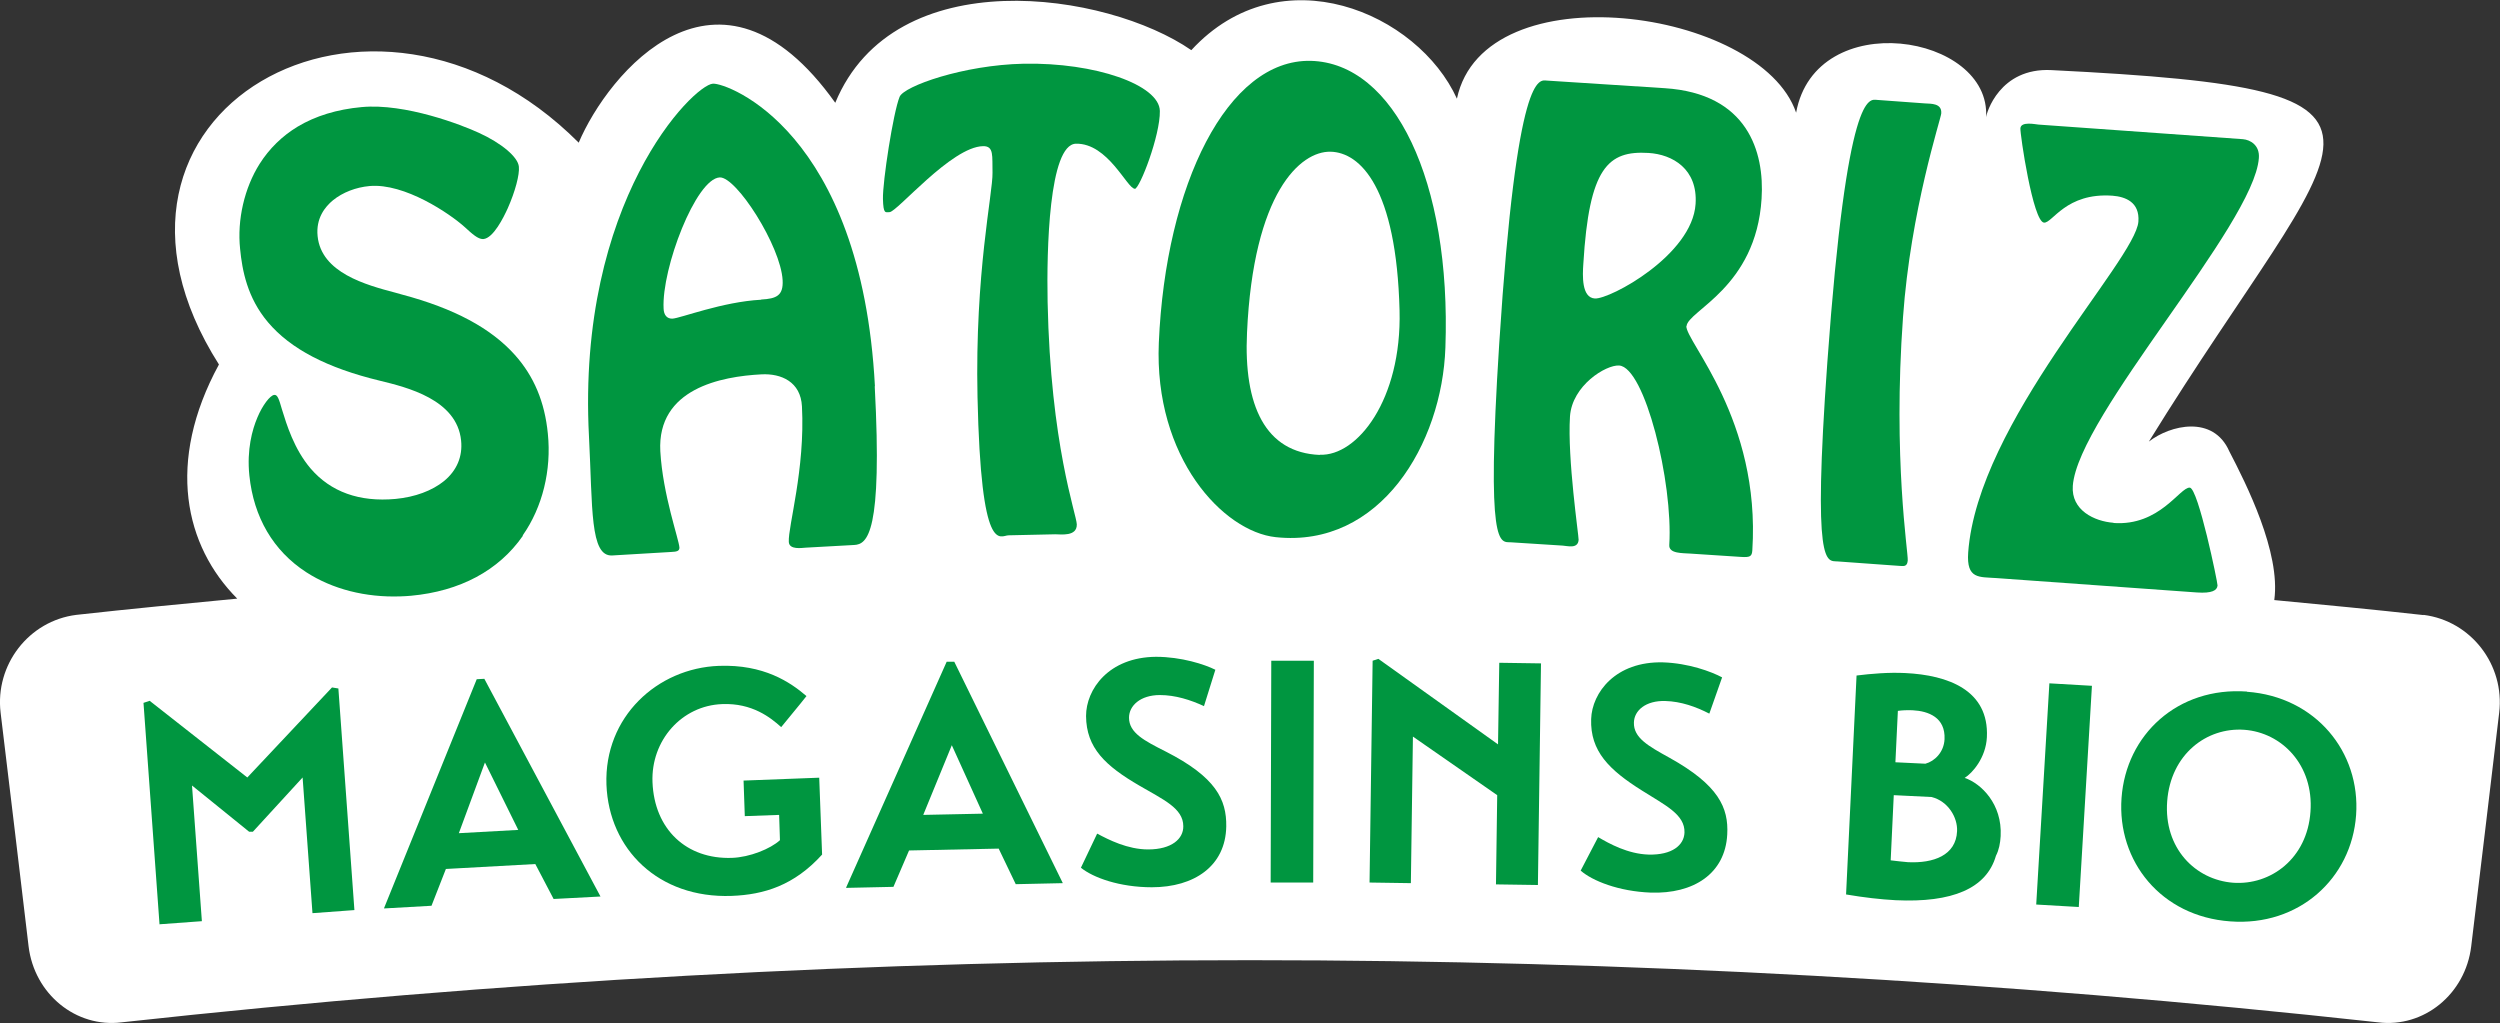
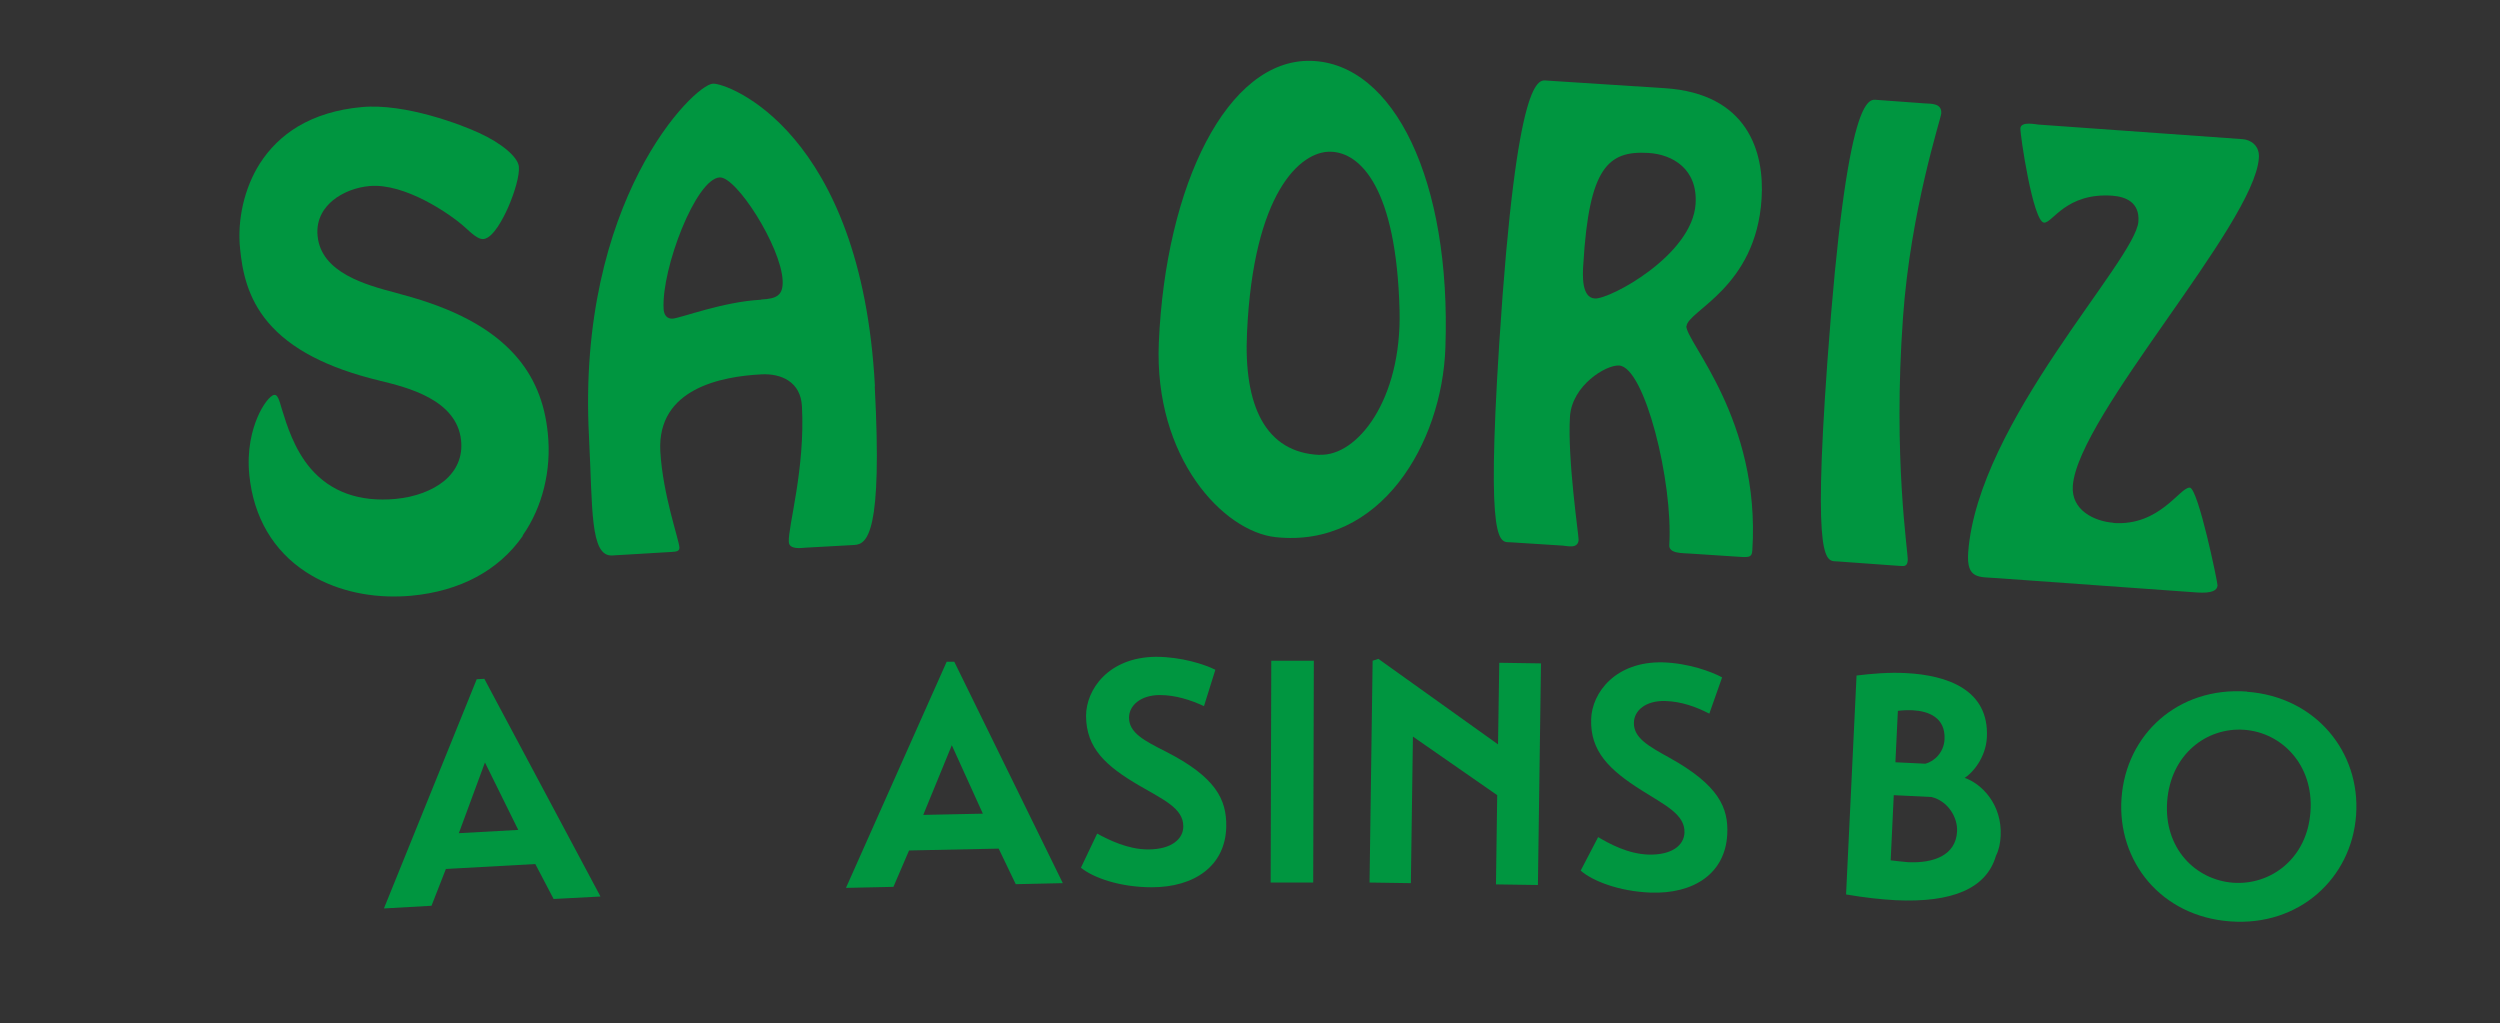
<svg xmlns="http://www.w3.org/2000/svg" id="LOGOS" viewBox="0 0 121.61 49.77">
  <rect x="0" y="0" width="121.61" height="49.77" fill="#333333" stroke="none" />
  <defs>
    <style>
      .cls-1 {
        fill: #fff;
      }

      .cls-2 {
        fill: #009640;
      }
    </style>
  </defs>
-   <path class="cls-1" d="M117.89,29.92c-2.42-.27-4.84-.5-7.26-.73.32-2.32-1.37-5.66-2.19-7.24-.78-1.77-2.87-1.28-3.91-.47,9.51-15.41,14.71-17.1-4.74-18.07-2.53-.13-3.17,2.11-3.18,2.3.26-4.06-8.29-5.43-9.24-.23-1.73-5.07-15.17-6.94-16.5-.68-1.89-4.17-8.57-7.08-12.92-2.36-4.11-2.84-14.44-4.39-17.32,2.56-5.7-8-11.06-1.41-12.48,1.94C18.07-3.16,2.87,5.48,10.65,17.73c-2.59,4.76-1.66,8.83.89,11.39-2.61.25-5.22.5-7.83.79-2.31.29-3.96,2.43-3.68,4.76.55,4.54.82,6.82,1.36,11.36.28,2.33,2.31,3.98,4.53,3.7,36.78-4.03,72.98-4.03,109.76,0,2.22.28,4.25-1.37,4.53-3.7.55-4.54.82-6.82,1.36-11.36.28-2.33-1.37-4.47-3.68-4.76Z" />
  <g>
    <path class="cls-2" d="M25.43,26.07c-1.17,1.68-3.05,2.69-5.44,2.91-.17.01-.34.03-.51.03-1.7.06-3.31-.35-4.59-1.18-1.6-1.04-2.55-2.67-2.76-4.7-.13-1.26.14-2.23.39-2.82.25-.6.62-1.08.82-1.1.16-.02.23.2.38.72.22.71.58,1.91,1.39,2.86.98,1.14,2.37,1.64,4.13,1.48.95-.09,1.78-.4,2.36-.87.62-.51.91-1.19.83-1.97-.2-2-2.64-2.59-3.95-2.91-2.57-.62-4.35-1.55-5.44-2.84-1.01-1.19-1.26-2.53-1.36-3.57-.15-1.42.21-2.97.95-4.14.47-.74,1.09-1.35,1.85-1.81.87-.52,1.91-.84,3.11-.95,2.13-.2,4.9.88,5.7,1.25,1.1.5,1.91,1.18,1.95,1.65.04.38-.18,1.21-.54,2.02-.2.44-.7,1.46-1.19,1.5,0,0-.01,0-.02,0-.24,0-.51-.24-.88-.58-.73-.66-2.93-2.15-4.63-2-.67.06-1.31.31-1.78.69-.39.32-.84.88-.75,1.75.18,1.78,2.35,2.37,3.79,2.75.11.03.22.06.32.09,2.52.67,4.32,1.63,5.49,2.94.92,1.03,1.45,2.28,1.6,3.83.18,1.77-.26,3.57-1.22,4.94" />
-     <path class="cls-2" d="M55.2,9.18c-.37,0-1.3-2.22-2.86-2.19-1.32.03-1.43,5.2-1.38,7.69.14,6.96,1.41,10.34,1.42,10.83.01.6-.77.48-1.05.48l-2.27.05c-.41,0-1.34,1.11-1.51-6.74-.13-6.04.75-9.9.73-10.9-.02-.81.08-1.3-.46-1.29-1.54.03-4.18,3.2-4.55,3.21-.2,0-.3.11-.32-.64-.02-.84.5-4.21.81-4.97.21-.52,3.11-1.55,6.03-1.61,3.49-.07,6.61,1.03,6.63,2.3.02,1.19-.98,3.78-1.22,3.79" />
    <path class="cls-2" d="M92.8,27.26c-.02.27-.15.29-.35.27l-.43-.03-2.63-.19c-.54-.04-1.23.43-.5-9.7.96-13.34,2.05-12.77,2.42-12.75l2.33.17c.28.02.83-.02.79.49-.02.27-1.49,4.7-1.86,9.91-.5,6.91.26,11.45.23,11.83" />
    <path class="cls-2" d="M102.81,25.44c2.25.16,3.23-1.75,3.71-1.72.41.03,1.36,4.63,1.35,4.76-.02.24-.27.39-1,.34l-9.76-.7c-.84-.06-1.46.06-1.37-1.24.46-6.35,8.14-14.21,8.28-16.1.07-.95-.63-1.21-1.26-1.26-2.27-.16-2.92,1.34-3.33,1.31-.54-.04-1.17-4.32-1.15-4.59.03-.35.73-.19.88-.18l9.94.71c.37.03.83.3.78.92-.23,3.24-8.8,12.53-9.05,15.94-.09,1.19,1.05,1.73,1.98,1.8" />
    <path class="cls-2" d="M70.31,16.91c.29-8.12-2.5-13.85-6.55-13.95-4.05-.09-7.06,6.02-7.39,13.71-.24,5.59,3.13,9.19,5.69,9.46,5.08.54,8.09-4.54,8.25-9.22M64.2,22.13c-2.65-.11-3.71-2.4-3.54-5.95.31-6.82,2.6-8.83,4.06-8.8,1.45.03,3.21,1.75,3.36,7.73.11,4.34-2.06,7.09-3.88,7.01" />
    <path class="cls-2" d="M42.56,18.79c-.66-12.42-7.18-14.76-7.88-14.72-.94.05-6.63,5.7-6.03,17.16.18,3.48.04,5.85,1.13,5.79l2.87-.17c.28-.01.4-.05.4-.21-.02-.4-.81-2.57-.93-4.69-.16-3.05,2.97-3.64,4.92-3.74.96-.05,1.91.36,1.97,1.56.16,3.05-.68,5.84-.64,6.59.02.4.64.29.83.28l2.35-.13c.64-.03,1.38-.57,1-7.72M37.02,14.58c-1.88.1-3.92.9-4.31.92-.26.01-.42-.17-.43-.49-.1-1.95,1.57-6.32,2.73-6.38.81-.04,2.97,3.34,3.06,5,.04.75-.3.9-1.04.94" />
    <path class="cls-2" d="M82.04,15.87c.05-.76,3.38-1.87,3.65-6.2.15-2.3-.69-5.12-4.71-5.38l-5.73-.37c-.37-.02-1.46-.58-2.32,12.77-.65,10.13.03,9.66.57,9.69l2.51.16c.22.01.75.18.78-.28.01-.19-.55-3.94-.42-6,.1-1.51,1.75-2.52,2.39-2.48,1.25.08,2.63,5.68,2.44,8.73-.03.43.65.39,1.04.42l2.44.16c.45.03.54-.02.56-.32.41-6.38-3.26-10.16-3.21-10.92M77.58,14.52c-.65-.04-.6-1.12-.56-1.69.28-4.68,1.2-5.51,3.17-5.39,1.17.07,2.4.78,2.29,2.48-.16,2.49-4.16,4.64-4.9,4.6" />
  </g>
  <g>
-     <path class="cls-2" d="M7.76,44.97l-.78-10.78.3-.1,4.75,3.73,4.12-4.38.31.05.78,10.78-2.04.15-.48-6.6-2.42,2.64h-.18s-2.78-2.25-2.78-2.25l.48,6.6-2.05.15Z" />
    <path class="cls-2" d="M18.68,44.18l4.51-11.14.37-.02,5.65,10.59-2.28.12-.89-1.7-4.35.24-.7,1.79-2.3.13ZM22.31,40.53l2.9-.16-1.62-3.28-1.27,3.44Z" />
-     <path class="cls-2" d="M36.17,37.97l3.68-.14.14,3.74c-1.36,1.5-2.82,1.95-4.4,2.01-3.56.13-5.97-2.27-6.09-5.41-.12-3.3,2.48-5.67,5.47-5.78,2.18-.08,3.47.79,4.26,1.47-.4.51-.82,1-1.23,1.51-.51-.46-1.41-1.18-2.87-1.12-1.96.07-3.47,1.76-3.39,3.8.09,2.29,1.65,3.76,3.87,3.68.86-.03,1.87-.44,2.33-.86l-.04-1.23-1.67.06-.06-1.73Z" />
    <path class="cls-2" d="M41.16,43.17l4.89-10.98h.37s5.28,10.77,5.28,10.77l-2.29.05-.83-1.73-4.36.09-.76,1.77-2.3.05ZM44.91,39.64l2.9-.06-1.51-3.33-1.39,3.39Z" />
    <path class="cls-2" d="M58.57,34.35c-.65-.3-1.39-.54-2.15-.54-.95,0-1.5.52-1.5,1.1,0,.74.74,1.12,1.79,1.65,2.43,1.24,2.96,2.33,2.94,3.64-.03,1.92-1.55,2.96-3.62,2.96-1.57,0-2.86-.47-3.45-.95l.79-1.66c.56.3,1.48.77,2.48.77,1.15,0,1.72-.52,1.71-1.13,0-.88-.99-1.3-2.13-1.97-1.65-.96-2.59-1.83-2.6-3.39,0-1.29,1.09-2.86,3.4-2.88,1.24,0,2.37.37,2.89.63l-.56,1.79Z" />
    <path class="cls-2" d="M61.84,32.14h2.07s-.03,10.79-.03,10.79h-2.07s.03-10.79.03-10.79Z" />
    <path class="cls-2" d="M74.96,32.28l-.15,10.77-2.04-.03.06-4.34-4.1-2.85-.1,7.13-2.01-.03.15-10.79.28-.09,5.82,4.16.06-3.97,2.04.03Z" />
    <path class="cls-2" d="M83.14,34.71c-.64-.33-1.37-.59-2.13-.61-.95-.03-1.52.46-1.53,1.05-.02.74.7,1.14,1.73,1.71,2.39,1.33,2.88,2.43,2.81,3.73-.1,1.92-1.65,2.9-3.72,2.83-1.56-.06-2.84-.57-3.41-1.07l.85-1.63c.54.32,1.45.82,2.45.85,1.15.03,1.73-.46,1.75-1.07.03-.88-.94-1.33-2.06-2.04-1.61-1.01-2.53-1.92-2.48-3.48.04-1.29,1.19-2.82,3.5-2.76,1.24.04,2.35.45,2.87.73l-.62,1.76Z" />
    <path class="cls-2" d="M90.31,32.86c.73-.09,1.56-.16,2.37-.12,2.08.1,4.08.83,3.97,3.12-.05,1.01-.71,1.75-1.08,1.98.8.27,1.83,1.27,1.75,2.83-.02.34-.08.67-.23.96-.46,1.59-2.12,2.29-4.88,2.16-.74-.04-1.53-.13-2.41-.28l.51-10.65ZM91.97,41.85c.28.03.56.07.84.09,1.24.06,2.34-.33,2.39-1.51.03-.67-.44-1.46-1.24-1.66l-1.84-.09-.15,3.17ZM92.2,37.08l1.46.07c.45-.12.9-.56.93-1.19.05-1.06-.78-1.37-1.55-1.41-.26-.01-.52,0-.72.03l-.12,2.5Z" />
-     <path class="cls-2" d="M99.69,33.24l2.07.12-.64,10.76-2.07-.12.64-10.76Z" />
    <path class="cls-2" d="M109.3,33.65c3.34.24,5.53,2.93,5.31,6-.22,3.08-2.78,5.42-6.12,5.17-3.37-.24-5.51-2.93-5.29-6,.22-3.08,2.73-5.42,6.1-5.18ZM108.63,42.94c1.82.13,3.6-1.17,3.76-3.45.17-2.28-1.4-3.86-3.22-3.99-1.84-.13-3.58,1.2-3.75,3.48s1.37,3.82,3.21,3.96Z" />
  </g>
</svg>